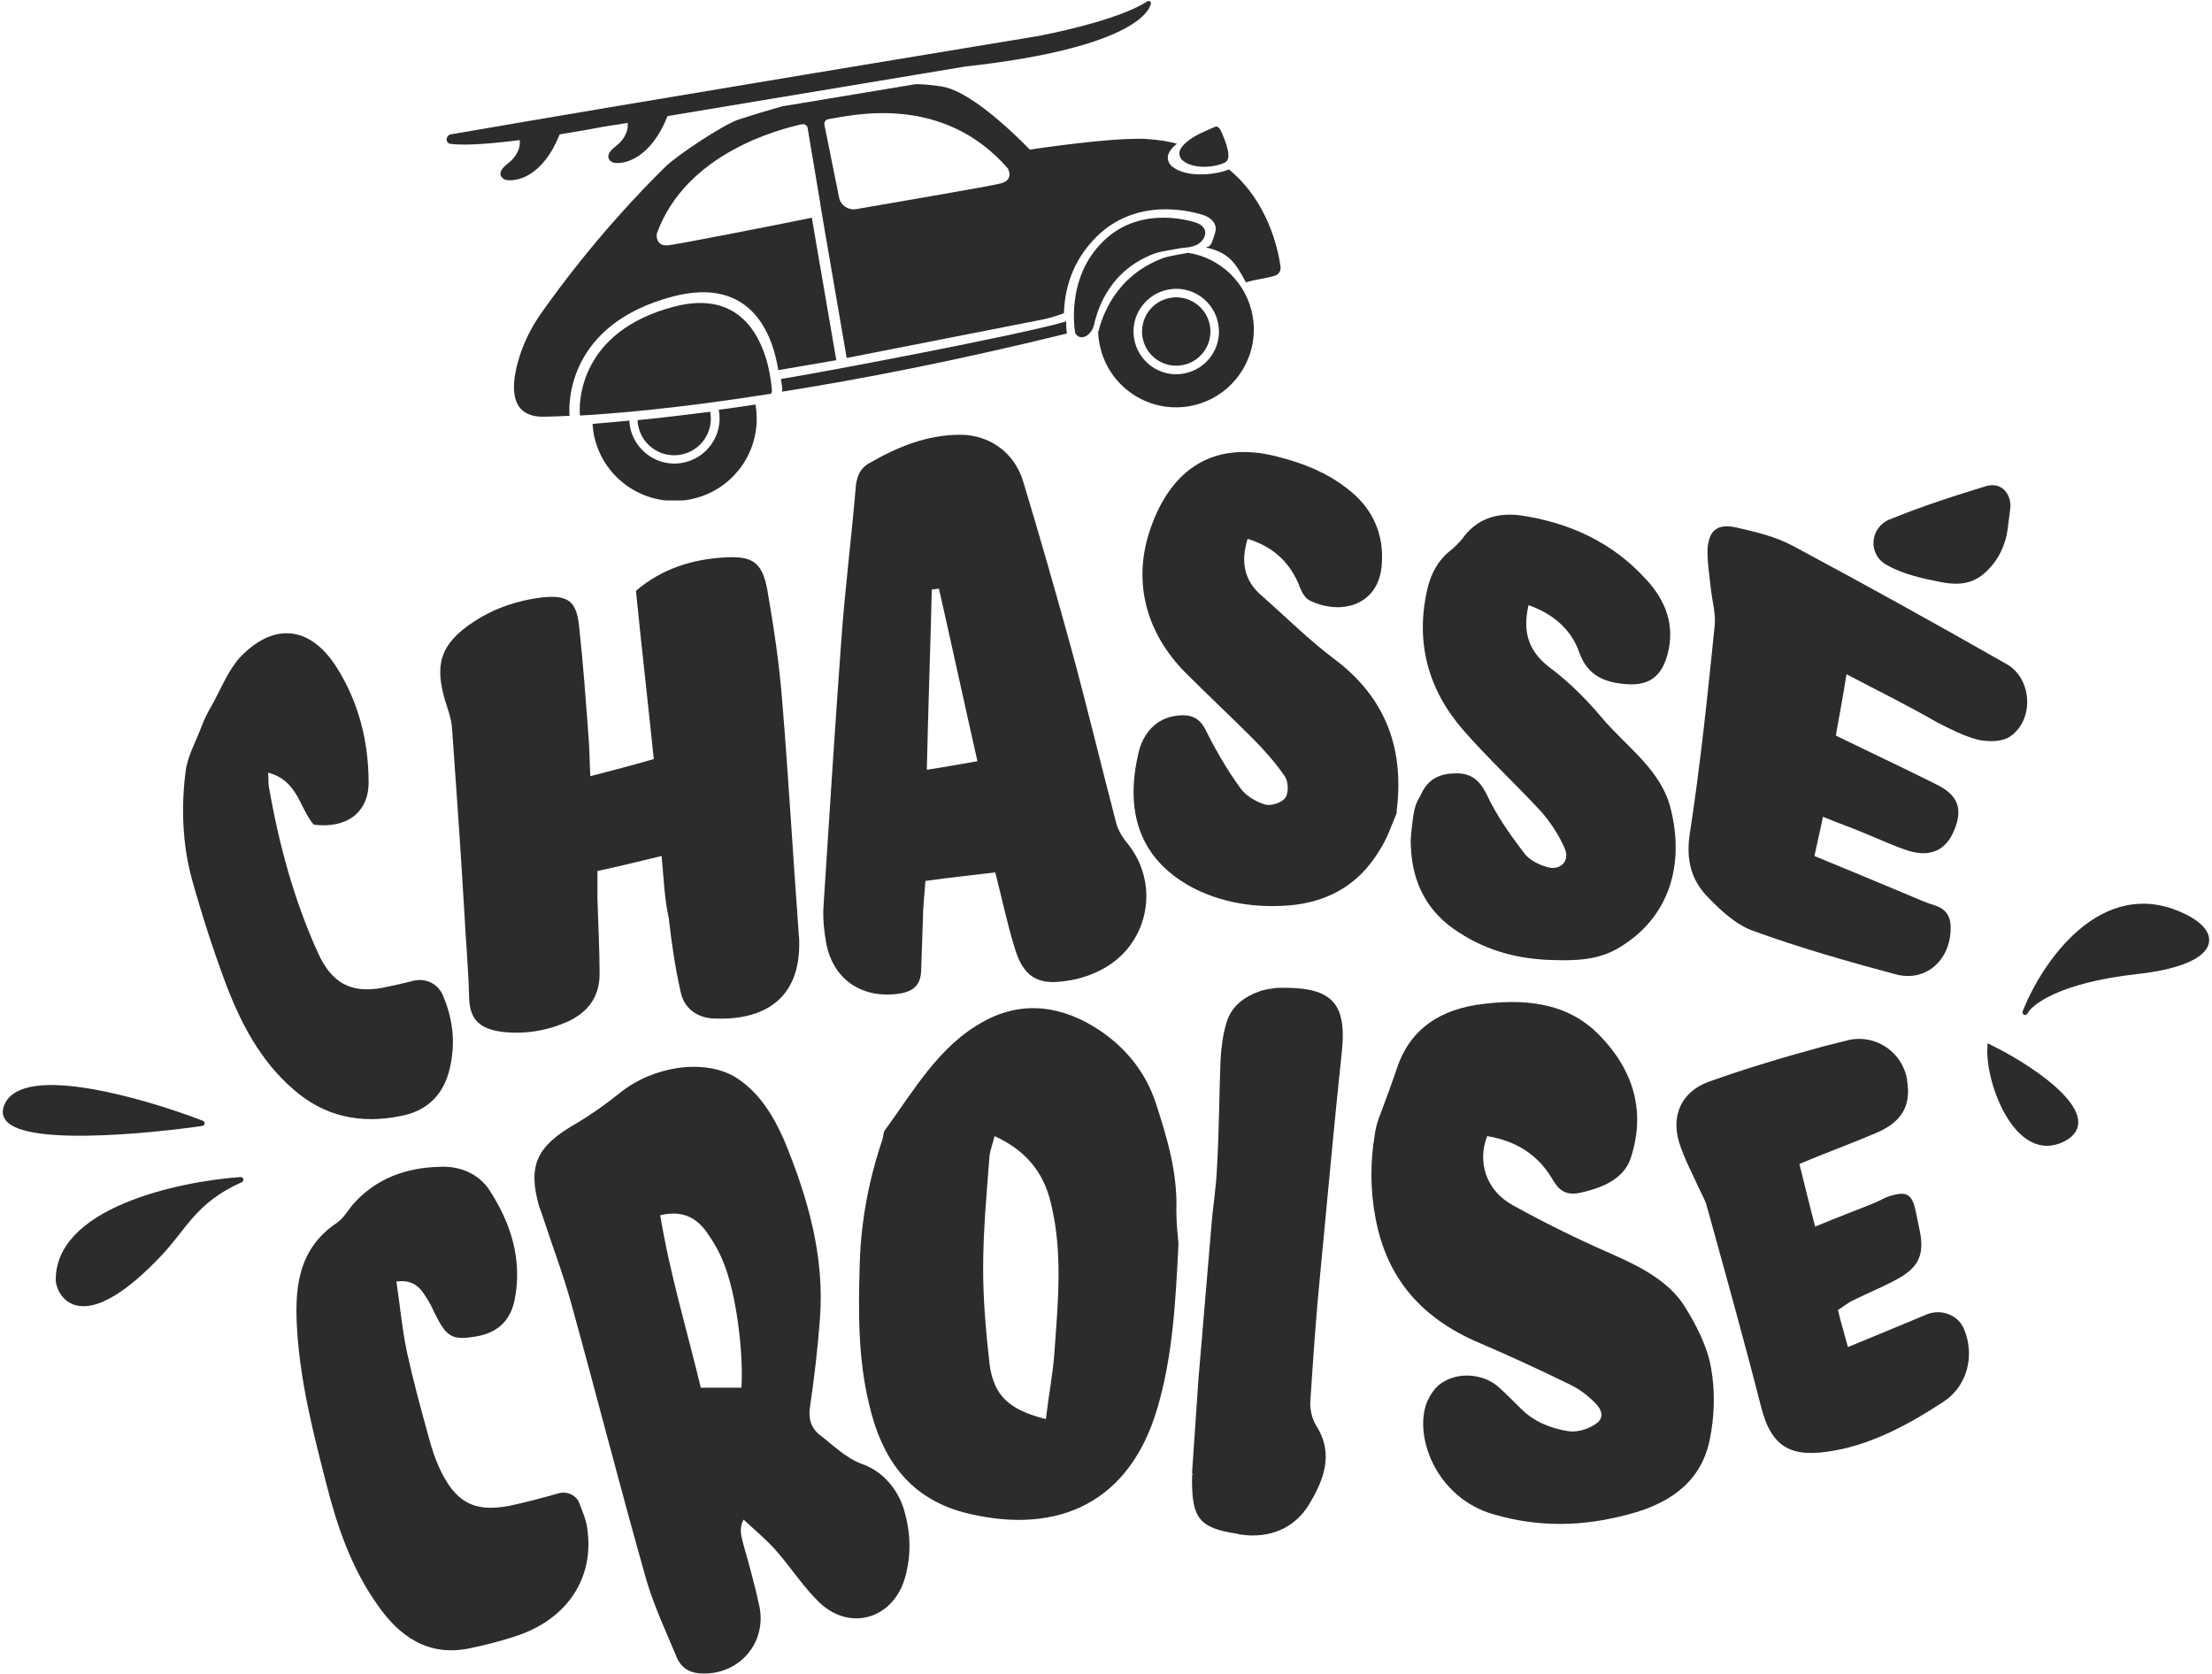
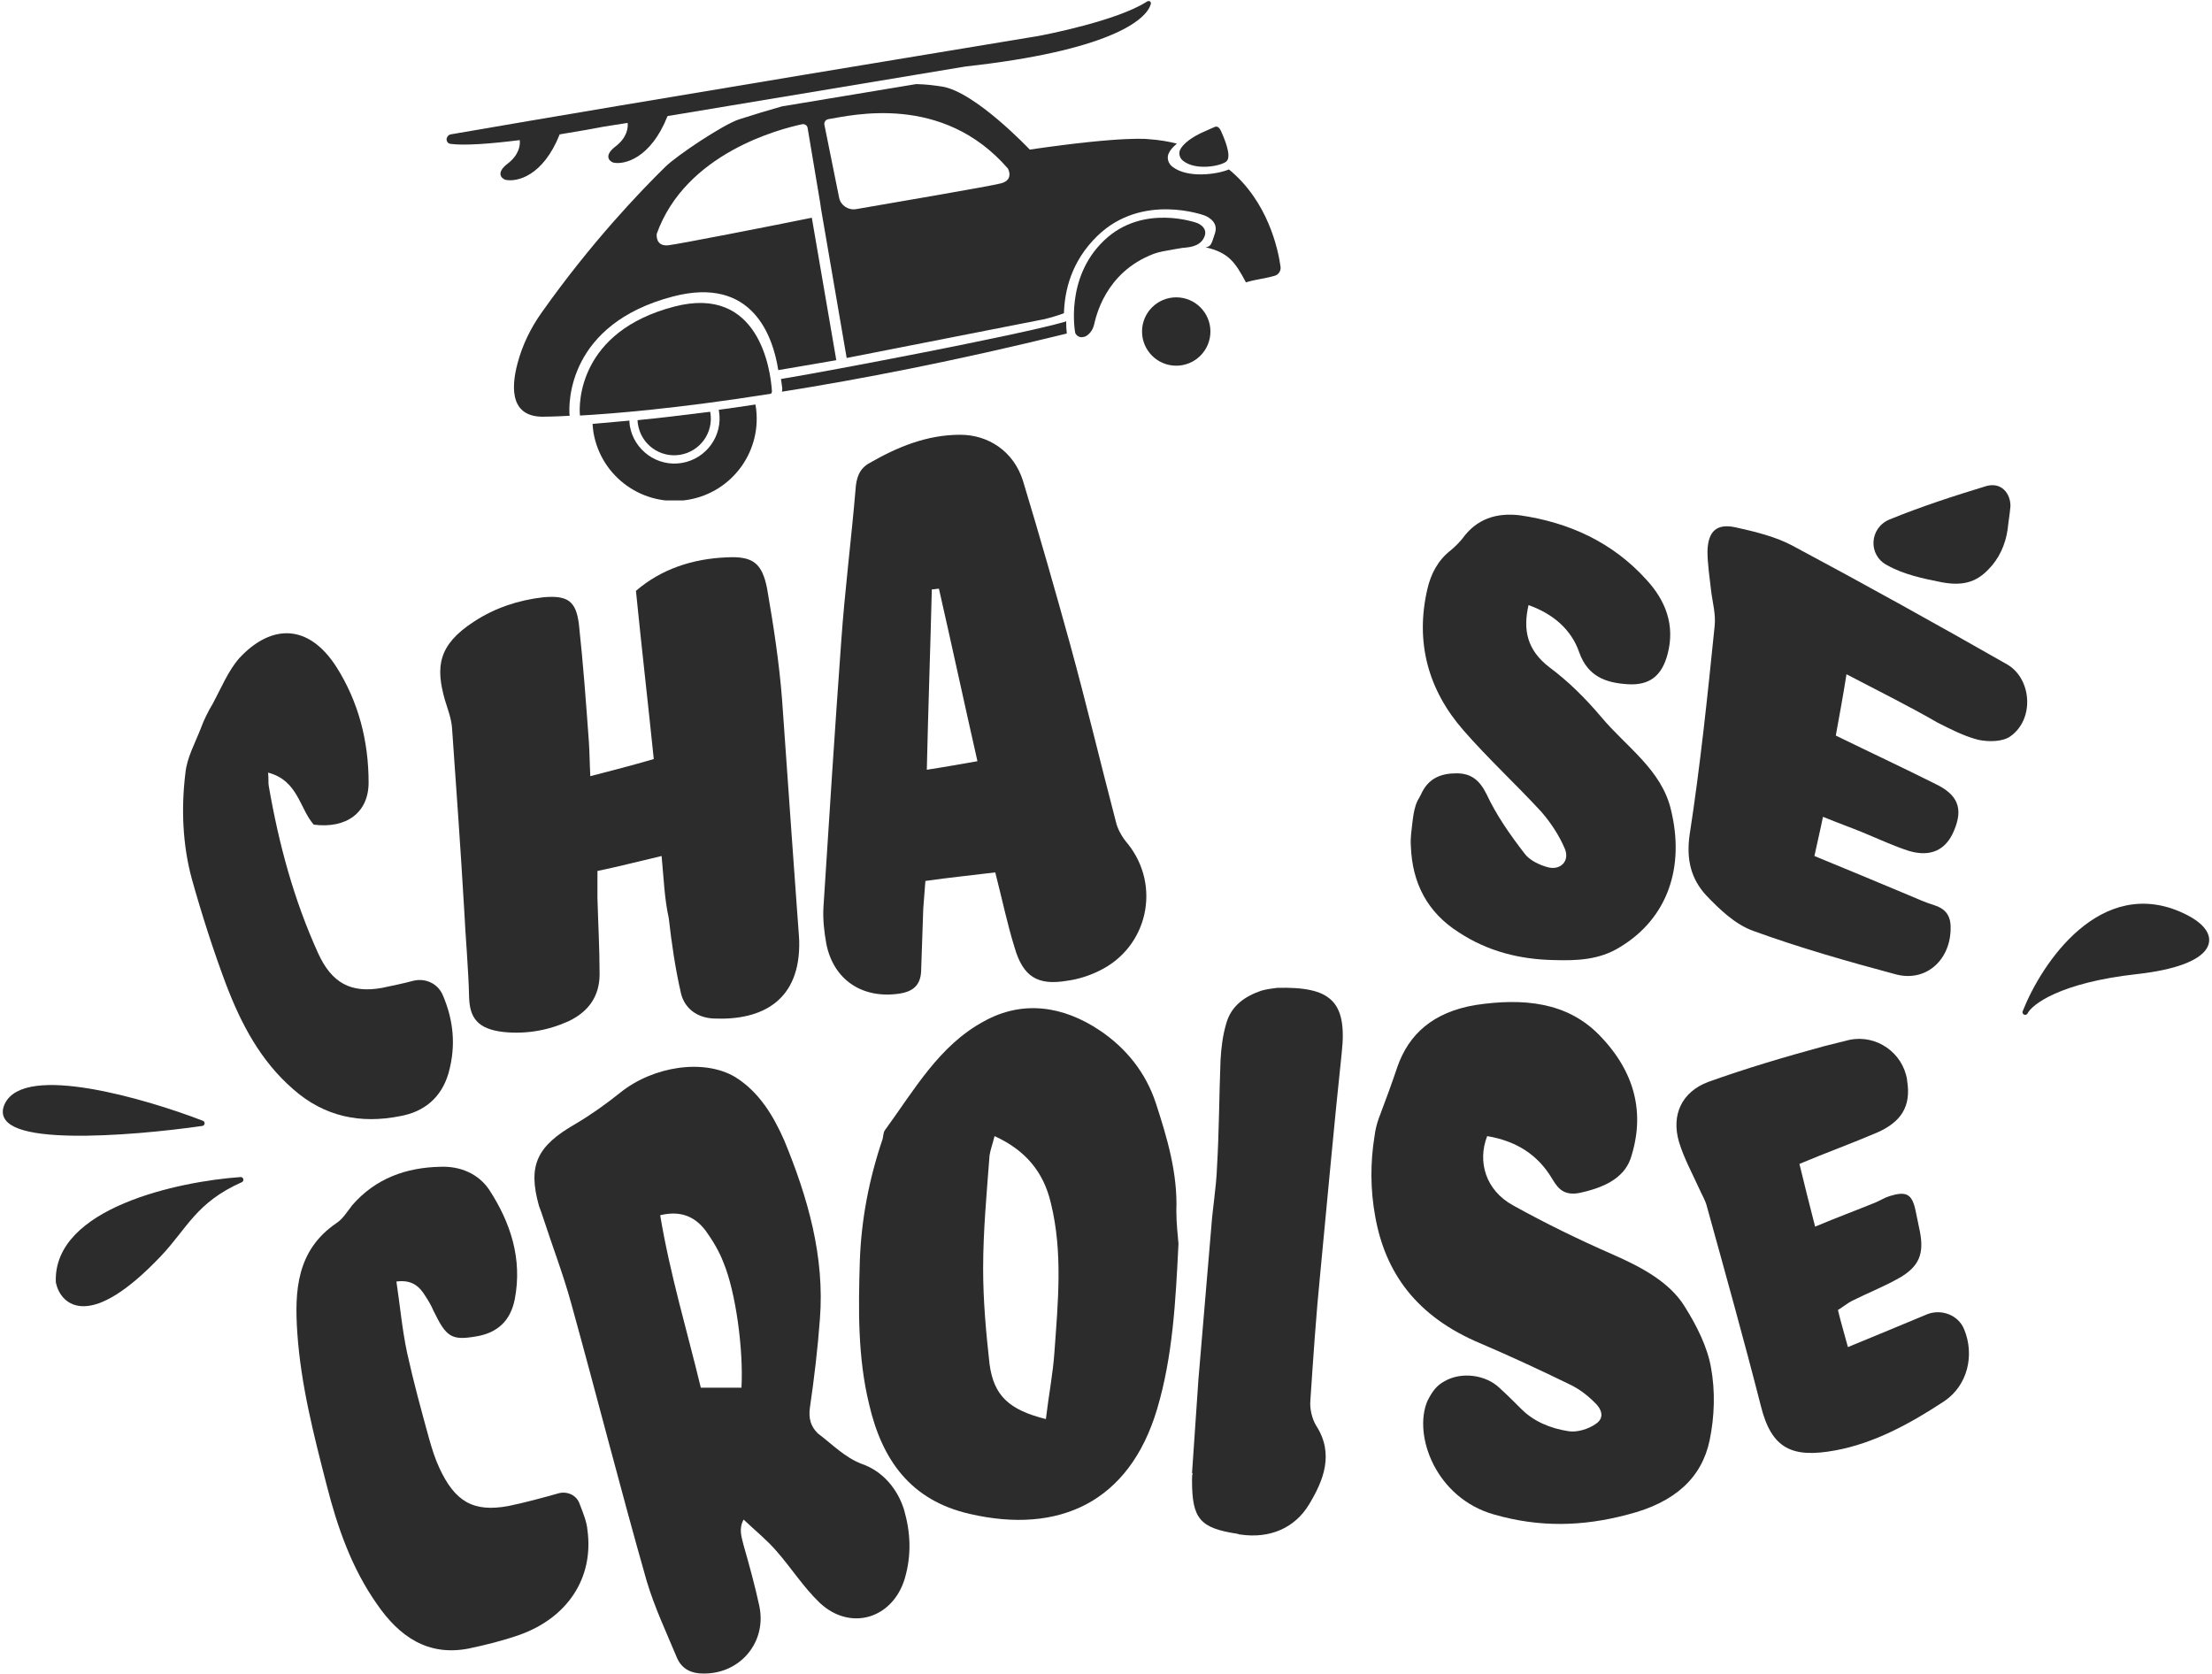
<svg xmlns="http://www.w3.org/2000/svg" width="403" height="305" viewBox="0 0 403 305" fill="none">
  <path d="M157.036 266.726C160.802 268.025 163.53 271.271 164.699 275.037C165.868 279.063 166.128 283.218 164.829 287.633C162.621 294.905 154.958 297.243 149.373 292.049C146.385 289.192 144.177 285.685 141.449 282.569C139.761 280.621 137.683 278.933 135.475 276.855C134.566 278.543 135.085 279.972 135.475 281.53C136.514 285.166 137.553 288.932 138.332 292.568C139.761 299.191 134.825 305.034 128.071 304.904C125.993 304.904 124.305 304.125 123.395 302.177C121.447 297.503 119.239 292.828 117.81 288.023C113.004 271.141 108.718 254.26 104.042 237.378C102.614 232.184 100.665 227.119 98.977 221.925C98.717 221.146 98.457 220.367 98.198 219.717C96.119 212.316 97.808 208.809 104.822 204.784C107.679 203.096 110.407 201.148 113.004 199.07C118.979 194.265 128.201 192.837 133.916 196.213C138.332 198.94 140.93 203.355 142.878 207.77C147.164 218.159 150.282 228.937 149.373 240.365C148.983 245.689 148.333 251.143 147.554 256.467C147.294 258.415 147.684 259.844 148.983 261.142C151.581 263.09 153.919 265.557 157.036 266.726ZM135.085 252.831C135.475 245.949 134.046 235.43 131.838 230.106C131.059 228.028 129.89 226.08 128.591 224.262C126.643 221.665 124.045 220.497 120.278 221.406C122.097 232.314 125.214 242.572 127.682 252.831C130.539 252.831 132.877 252.831 135.085 252.831Z" fill="#2C2C2C" />
-   <path d="M120.538 155.957C116.122 156.996 112.615 157.905 108.848 158.684C108.848 160.502 108.848 162.061 108.848 163.619C108.978 168.294 109.238 172.839 109.238 177.514C109.238 181.539 107.16 184.396 103.523 186.084C99.756 187.772 95.86 188.422 91.833 188.032C86.897 187.513 85.599 185.305 85.469 181.799C85.339 176.345 84.819 170.891 84.56 165.567C83.91 154.529 83.131 143.621 82.352 132.583C82.222 130.895 81.572 129.206 81.053 127.518C79.364 121.545 79.754 117.519 86.378 113.234C90.145 110.767 94.431 109.338 98.977 108.819C103.393 108.429 104.952 109.468 105.471 113.753C106.251 120.895 106.77 128.038 107.29 135.18C107.419 136.998 107.419 138.946 107.549 141.413C111.576 140.374 115.083 139.465 119.109 138.296C118.07 128.168 116.901 118.039 115.862 107.65C120.538 103.624 126.253 101.806 132.358 101.547C137.163 101.287 138.852 102.585 139.761 107.26C140.93 114.013 141.969 120.766 142.489 127.518C143.658 141.543 144.437 155.568 145.476 169.462C145.476 170.112 145.606 170.761 145.606 171.41C145.866 182.318 138.852 185.954 130.02 185.565C127.032 185.435 124.694 183.747 124.045 180.89C123.006 176.345 122.356 171.8 121.837 167.255C121.058 163.749 120.928 160.113 120.538 155.957Z" fill="#2C2C2C" />
+   <path d="M120.538 155.957C116.122 156.996 112.615 157.905 108.848 158.684C108.848 160.502 108.848 162.061 108.848 163.619C108.978 168.294 109.238 172.839 109.238 177.514C109.238 181.539 107.16 184.396 103.523 186.084C99.756 187.772 95.86 188.422 91.833 188.032C86.897 187.513 85.599 185.305 85.469 181.799C85.339 176.345 84.819 170.891 84.56 165.567C83.91 154.529 83.131 143.621 82.352 132.583C82.222 130.895 81.572 129.206 81.053 127.518C79.364 121.545 79.754 117.519 86.378 113.234C90.145 110.767 94.431 109.338 98.977 108.819C103.393 108.429 104.952 109.468 105.471 113.753C106.251 120.895 106.77 128.038 107.29 135.18C107.419 136.998 107.419 138.946 107.549 141.413C111.576 140.374 115.083 139.465 119.109 138.296C118.07 128.168 116.901 118.039 115.862 107.65C120.538 103.624 126.253 101.806 132.358 101.547C137.163 101.287 138.852 102.585 139.761 107.26C140.93 114.013 141.969 120.766 142.489 127.518C145.476 170.112 145.606 170.761 145.606 171.41C145.866 182.318 138.852 185.954 130.02 185.565C127.032 185.435 124.694 183.747 124.045 180.89C123.006 176.345 122.356 171.8 121.837 167.255C121.058 163.749 120.928 160.113 120.538 155.957Z" fill="#2C2C2C" />
  <path d="M181.324 158.944C177.168 159.463 173.142 159.853 168.596 160.502C168.466 162.19 168.336 163.879 168.206 165.567C168.076 169.333 167.946 173.228 167.816 176.994C167.686 179.462 166.388 180.63 163.92 181.02C157.166 182.059 151.84 178.553 150.542 171.93C150.152 169.722 149.892 167.515 150.022 165.307C151.061 149.075 152.1 132.842 153.269 116.74C153.919 107.52 155.088 98.43 155.867 89.21C155.997 87.132 156.516 85.444 158.335 84.405C163.53 81.418 168.855 79.211 174.96 79.211C180.026 79.211 184.702 82.198 186.39 87.652C189.377 97.521 192.235 107.52 194.962 117.389C197.95 128.297 200.548 139.205 203.405 150.114C203.795 151.412 204.574 152.711 205.483 153.75C211.588 161.411 209.12 172.579 200.288 176.864C198.469 177.773 196.391 178.423 194.443 178.682C189.118 179.591 186.39 178.033 184.831 172.579C183.533 168.424 182.623 164.008 181.324 158.944ZM178.077 138.686C175.609 127.778 173.401 117.519 171.063 107.26C170.674 107.26 170.154 107.39 169.765 107.39C169.505 118.039 169.115 128.817 168.855 140.244C172.232 139.725 175.09 139.205 178.077 138.686Z" fill="#2C2C2C" />
  <path d="M263.153 251.663C266.27 249.844 270.686 250.494 273.154 252.831C274.583 254.13 275.881 255.428 277.18 256.727C279.388 258.935 282.376 260.233 285.753 260.753C287.311 261.012 289.39 260.363 290.688 259.454C292.507 258.285 291.728 256.597 290.429 255.428C289.13 254.13 287.571 252.961 285.883 252.182C280.557 249.585 275.232 247.117 269.777 244.78C257.957 239.845 252.372 231.794 250.554 221.665C249.645 216.731 249.644 211.796 250.424 206.991C250.554 205.952 250.813 204.784 251.203 203.745C252.372 200.628 253.541 197.512 254.58 194.395C256.658 188.422 261.074 184.396 268.868 183.097C277.57 181.799 285.493 182.578 291.338 188.551C297.962 195.304 299.78 202.966 297.053 211.147C295.754 214.783 291.987 216.471 287.571 217.38C284.454 217.899 283.545 215.952 282.636 214.523C280.168 210.497 276.401 207.9 270.946 206.991C269.127 211.666 270.686 216.861 275.622 219.588C281.467 222.834 287.571 225.821 293.806 228.548C299.131 230.885 304.197 233.612 306.924 238.027C309.132 241.534 311.081 245.429 311.73 249.195C312.509 253.481 312.379 258.026 311.47 262.441C310.041 269.193 305.236 273.738 296.533 275.946C288.221 278.154 280.427 278.283 272.245 275.946C261.594 272.959 257.438 261.532 260.035 255.299C260.945 253.481 261.724 252.442 263.153 251.663Z" fill="#2C2C2C" />
  <path d="M48.841 140.763C48.971 141.932 48.841 142.581 48.971 143.231C50.789 153.749 53.517 163.878 57.933 173.618C60.401 179.072 63.908 181.02 69.623 179.981C71.441 179.591 73.389 179.202 75.338 178.682C77.546 178.163 79.754 179.202 80.663 181.279C82.611 185.824 83.131 190.499 81.702 195.564C80.403 199.979 77.286 202.576 72.87 203.355C65.726 204.784 59.102 203.485 53.387 198.421C47.412 193.226 43.905 186.474 41.178 179.331C38.84 173.098 36.761 166.605 34.943 160.112C33.255 153.879 32.995 147.256 33.774 140.893C34.034 138.036 35.593 135.309 36.632 132.582C37.151 131.154 37.93 129.596 38.71 128.297C40.268 125.44 41.567 122.194 43.645 119.856C49.49 113.623 56.244 113.623 61.31 121.544C65.336 127.907 67.155 135.05 67.155 142.581C67.155 148.036 63.128 151.022 57.154 150.243C54.556 147.256 54.296 142.192 48.841 140.763Z" fill="#2C2C2C" />
  <path d="M214.705 226.6C214.186 237.118 213.666 247.117 210.809 256.727C205.743 273.738 192.884 279.582 176.649 275.816C165.868 273.349 160.673 265.947 158.335 255.818C156.257 247.247 156.386 238.547 156.646 229.846C156.906 222.185 158.335 214.783 160.803 207.511C160.932 206.991 160.932 206.342 161.192 205.952C166.518 198.68 171.064 190.499 179.246 186.084C186.26 182.188 193.664 183.227 200.418 187.772C205.224 191.019 208.73 195.434 210.549 200.888C212.627 207.251 214.575 213.744 214.316 220.626C214.316 222.834 214.575 225.042 214.705 226.6ZM190.546 258.545C191.066 254.13 191.845 250.234 192.105 246.338C192.755 237.248 193.664 228.158 191.456 219.198C190.157 213.614 186.91 209.588 181.195 206.991C180.805 208.55 180.415 209.588 180.285 210.497C179.766 217.38 179.116 224.262 179.116 231.145C179.116 236.989 179.636 242.702 180.285 248.546C181.065 254.26 183.792 256.857 190.546 258.545Z" fill="#2C2C2C" />
  <path d="M336.408 122.843C335.759 126.999 335.109 130.375 334.46 134.011C340.565 136.998 346.669 139.855 352.644 142.842C356.671 144.79 357.71 147.257 356.021 151.282C354.592 154.789 351.865 156.217 347.838 155.048C344.981 154.139 342.253 152.841 339.396 151.672C337.188 150.763 334.98 149.984 332.122 148.815C331.603 151.412 331.083 153.49 330.563 155.957C336.278 158.295 341.864 160.632 347.449 162.97C349.007 163.619 350.696 164.398 352.384 164.918C354.852 165.697 355.502 167.255 355.372 169.592C355.112 175.176 350.696 178.942 345.37 177.514C336.668 175.176 327.966 172.709 319.393 169.592C316.146 168.424 313.289 165.697 310.821 163.1C308.093 160.113 307.184 156.607 307.833 152.062C309.782 139.465 311.081 126.869 312.379 114.143C312.639 111.935 311.99 109.728 311.73 107.52C311.47 105.183 311.081 102.715 311.081 100.378C311.21 96.742 312.769 95.314 316.276 96.093C319.783 96.872 323.55 97.781 326.667 99.469C339.785 106.481 352.644 113.624 365.633 121.025C370.179 123.623 370.698 131.025 366.282 134.141C364.853 135.18 362.256 135.18 360.437 134.79C357.839 134.141 355.372 132.843 353.034 131.674C348.098 128.817 342.643 126.09 336.408 122.843Z" fill="#2C2C2C" />
-   <path d="M254.45 148.165C253.411 150.633 252.762 152.71 251.333 154.918C247.307 161.671 241.072 164.787 233.409 165.047C227.824 165.307 222.109 164.268 217.173 161.671C207.302 156.347 204.964 147.516 207.432 137.127C208.211 133.751 210.549 130.764 214.575 130.375C216.783 130.115 218.472 130.635 219.641 132.972C221.459 136.608 223.538 140.244 226.005 143.62C227.044 145.049 228.863 146.088 230.551 146.607C231.59 146.867 233.669 146.218 234.188 145.309C234.838 144.4 234.708 142.322 234.058 141.413C232.37 138.946 230.292 136.608 228.213 134.53C224.187 130.505 220.031 126.609 215.874 122.454C208.86 115.311 206.522 106.351 209.25 97.391C212.627 86.483 220.16 79.86 232.889 83.236C237.435 84.405 241.722 86.093 245.358 88.95C250.034 92.456 252.242 97.261 251.723 103.105C251.073 110.377 244.189 112.195 238.474 109.338C237.565 108.818 236.916 107.39 236.526 106.221C234.708 102.196 231.85 99.598 227.304 98.17C226.005 102.325 226.655 105.832 229.902 108.559C234.318 112.454 238.474 116.61 243.15 120.116C252.502 127.128 255.879 136.478 254.45 147.776V148.165Z" fill="#2C2C2C" />
  <path d="M257.957 146.607C258.347 145.568 258.347 145.828 258.866 144.789C260.165 141.802 262.503 140.893 265.361 140.893C267.958 140.893 269.517 142.062 270.816 144.659C272.634 148.555 275.102 152.061 277.7 155.437C278.609 156.736 280.557 157.645 282.116 158.035C284.324 158.554 286.013 156.866 285.103 154.658C284.064 152.191 282.506 149.854 280.817 147.906C276.141 142.841 271.076 138.166 266.66 133.102C260.165 125.7 257.827 116.999 260.035 107.39C260.685 104.533 261.984 102.066 264.322 100.248C265.101 99.598 265.75 98.949 266.4 98.17C268.997 94.534 272.634 93.365 276.921 93.885C285.883 95.183 293.806 98.819 299.91 105.572C303.417 109.338 305.236 113.883 303.807 119.207C302.768 123.103 300.56 124.921 296.533 124.661C292.507 124.401 289.26 123.233 287.701 118.817C286.272 114.662 282.895 111.805 278.479 110.247C277.44 114.792 278.219 118.428 282.246 121.544C285.753 124.142 288.87 127.258 291.728 130.634C296.274 136.089 302.768 140.244 304.456 147.646C306.924 157.905 303.937 167.255 295.105 172.579C291.338 174.916 287.182 175.046 283.025 174.916C276.921 174.786 271.076 173.358 265.75 169.852C260.035 166.216 257.308 160.891 257.048 154.269C256.918 152.581 257.178 151.412 257.308 149.983C257.438 148.945 257.568 147.776 257.957 146.607Z" fill="#2C2C2C" />
  <path d="M101.834 272.051C103.393 271.661 105.081 272.44 105.601 273.998C106.25 275.687 106.9 277.245 107.03 278.803C108.199 287.504 103.393 294.776 94.561 297.892C91.573 298.931 88.456 299.71 85.339 300.36C77.935 301.788 72.74 298.152 68.713 292.308C64.037 285.686 61.44 278.154 59.492 270.492C57.154 261.402 54.816 252.312 54.166 242.832C53.647 235.171 54.036 227.769 61.31 222.834C62.479 222.055 63.258 220.757 64.167 219.588C68.454 214.653 74.039 212.705 80.273 212.576C83.91 212.446 87.157 213.874 89.106 216.731C93.002 222.704 95.21 229.327 93.781 236.729C93.002 240.625 90.664 242.832 86.767 243.482C82.222 244.261 81.312 243.612 78.974 238.807C78.585 237.898 78.065 236.989 77.546 236.21C76.507 234.522 75.208 233.093 72.22 233.483C72.87 237.768 73.259 242.183 74.169 246.469C75.338 251.793 76.766 256.987 78.195 262.181C78.715 263.999 79.234 265.688 80.013 267.376C82.871 273.609 86.248 275.557 92.612 274.388C95.73 273.739 98.587 272.96 101.834 272.051Z" fill="#2C2C2C" />
  <path d="M327.836 212.056C328.745 215.822 329.654 219.458 330.693 223.483C334.72 221.795 338.227 220.497 341.734 219.068C342.643 218.679 343.422 218.159 344.331 217.899C347.319 216.99 348.358 217.51 349.007 220.626C349.267 221.925 349.527 223.094 349.786 224.392C350.566 228.418 349.657 230.755 346.02 232.833C343.292 234.391 340.305 235.56 337.447 236.989C336.668 237.378 335.889 238.027 334.85 238.677C335.369 240.884 336.019 242.962 336.668 245.429C341.734 243.352 346.409 241.404 351.085 239.456C353.683 238.417 356.8 239.586 357.839 242.183C359.788 246.858 358.489 252.442 354.203 255.299C348.098 259.324 341.474 262.96 334.33 264.259C326.537 265.687 322.77 263.999 320.822 256.208C317.705 244.001 314.328 231.924 310.951 219.717C310.691 218.679 310.041 217.64 309.652 216.731C308.353 213.874 306.794 211.017 305.885 208.03C304.456 203.096 306.405 198.94 311.21 197.122C318.094 194.655 325.108 192.577 332.252 190.629C333.811 190.24 335.369 189.85 336.928 189.46C341.863 188.422 346.669 191.798 347.449 196.733C347.449 196.733 347.449 196.733 347.449 196.862C348.228 201.537 346.409 204.394 341.993 206.342C337.447 208.29 332.771 209.978 327.836 212.056Z" fill="#2C2C2C" />
  <path d="M217.173 268.414C217.563 262.7 217.952 256.987 218.342 251.273C219.121 242.053 219.901 232.833 220.68 223.613C220.94 219.977 221.589 216.341 221.719 212.705C222.109 206.212 222.109 199.719 222.368 193.096C222.498 190.889 222.758 188.681 223.408 186.474C224.317 183.227 226.785 181.539 229.772 180.5C230.681 180.24 231.59 180.111 232.629 179.981C242.371 179.721 245.488 182.318 244.449 191.798C243.02 205.173 241.851 218.419 240.553 231.794C239.773 239.586 239.254 247.377 238.734 255.169C238.604 256.597 238.994 258.415 239.773 259.714C243.15 264.908 241.072 269.843 238.474 274.128C235.877 278.413 231.331 280.361 226.005 279.582C225.875 279.582 225.746 279.582 225.486 279.452C218.602 278.413 217.173 276.725 217.173 269.713C217.173 269.193 217.173 268.804 217.303 268.284C217.303 268.414 217.173 268.414 217.173 268.414Z" fill="#2C2C2C" />
  <path d="M365.762 96.482C365.373 99.209 364.204 101.806 362.256 103.754C359.918 106.222 357.32 106.741 353.813 106.092C350.436 105.442 346.799 104.663 343.812 102.975C340.305 101.157 340.565 96.223 344.201 94.664C349.916 92.327 355.891 90.379 361.866 88.561C364.594 87.782 366.282 89.859 366.282 92.197C366.152 93.755 365.892 95.184 365.762 96.482Z" fill="#2C2C2C" />
  <g clip-path="url(#clip0)">
    <path d="M215.501 29.263C214.898 28.781 214.697 27.897 215.018 27.254C215.42 26.491 216.385 25.446 218.635 24.321C218.635 24.321 221.368 23.076 221.449 23.076C221.65 23.035 222.092 23.035 222.494 23.96C222.895 24.884 224.543 28.5 223.418 29.424C222.413 30.267 217.791 31.151 215.501 29.263Z" fill="#2C2C2C" />
    <path d="M195.889 60.642C195.889 60.642 196.331 61.848 197.778 61.285C197.778 61.285 198.944 60.723 199.305 59.236C199.667 57.79 201.274 49.674 210.156 46.259C210.719 46.058 211.322 45.897 211.924 45.777C213.05 45.576 214.818 45.254 215.381 45.174C216.184 45.054 218.475 45.134 219.359 43.286C220.284 41.438 218.113 40.634 218.113 40.634C218.113 40.634 208.227 36.978 201.114 43.848C193.96 50.678 195.889 60.642 195.889 60.642Z" fill="#2C2C2C" />
    <path d="M214.294 66.628C217.735 66.628 220.524 63.84 220.524 60.4C220.524 56.961 217.735 54.173 214.294 54.173C210.854 54.173 208.065 56.961 208.065 60.4C208.065 63.84 210.854 66.628 214.294 66.628Z" fill="#2C2C2C" />
-     <path d="M216.465 46.057C215.621 46.218 214.455 46.419 213.611 46.579C212.968 46.7 212.325 46.861 211.682 47.102C203.122 50.396 200.751 57.789 200.068 60.561C200.108 61.164 200.148 61.767 200.269 62.369C201.555 70.083 208.869 75.306 216.585 74.021C224.301 72.735 229.526 65.423 228.24 57.709C227.195 51.521 222.332 46.981 216.465 46.057ZM215.581 68.075C211.321 68.798 207.342 65.905 206.618 61.686C205.895 57.427 208.789 53.45 213.008 52.727C217.268 52.003 221.247 54.896 221.97 59.115C222.694 63.334 219.84 67.351 215.581 68.075Z" fill="#2C2C2C" />
    <path d="M122.826 55.862C105.384 60.402 105.424 73.58 105.665 75.709C111.412 75.388 123.268 74.464 140.468 71.732C140.589 71.571 140.669 71.37 140.629 71.169C140.388 67.513 138.338 51.804 122.826 55.862Z" fill="#2C2C2C" />
    <path d="M137.615 73.698C135.285 74.06 133.074 74.381 130.944 74.662C130.944 74.743 130.984 74.783 130.984 74.863C131.748 79.363 128.694 83.582 124.233 84.345C119.772 85.109 115.512 82.055 114.748 77.596C114.708 77.274 114.668 76.953 114.668 76.631C112.136 76.872 109.885 77.073 107.956 77.234C107.996 77.716 108.037 78.238 108.117 78.761C109.483 86.917 117.2 92.421 125.358 91.055C133.516 89.689 139.022 81.975 137.656 73.819C137.615 73.698 137.615 73.698 137.615 73.698Z" fill="#2C2C2C" />
    <path d="M116.155 76.551C116.155 76.832 116.195 77.073 116.235 77.355C116.838 81.011 120.294 83.462 123.911 82.859C127.568 82.256 130.02 78.801 129.417 75.185C129.417 75.145 129.377 75.065 129.377 75.024C124.273 75.667 119.852 76.19 116.155 76.551Z" fill="#2C2C2C" />
    <path d="M194 58.633C185.48 61.084 150.596 67.673 143.523 68.838C142.88 68.959 142.478 68.999 142.358 69.039H142.277C142.398 69.923 142.478 70.245 142.519 70.767C142.519 71.008 142.519 71.209 142.438 71.37C156.625 69.12 173.986 65.785 194.362 60.763C194.281 60.039 194.241 59.517 194.241 58.513L194 58.633Z" fill="#2C2C2C" />
    <path fill-rule="evenodd" clip-rule="evenodd" d="M82.114 24.482C115.953 18.616 185.278 7.205 188.654 6.643C188.775 6.643 188.815 6.602 188.935 6.602C190.503 6.321 203.524 3.79 208.949 0.295C209.311 0.053 209.753 0.254 209.673 0.696C208.869 3.83 201.514 9.294 175.955 12.107L121.62 21.147C118.565 28.861 113.743 30.066 111.733 29.624C110.97 29.343 109.965 28.339 112.175 26.651C114.225 25.084 114.466 23.276 114.345 22.392L110.005 23.075C107.835 23.477 105.022 23.999 101.967 24.482C98.913 32.156 94.131 33.2 92.081 32.758C91.317 32.477 90.313 31.473 92.523 29.785C94.532 28.258 94.814 26.45 94.693 25.526C89.549 26.169 84.646 26.571 82.034 26.209C81.552 26.129 81.27 25.647 81.391 25.165C81.511 24.803 81.793 24.522 82.114 24.482Z" fill="#2C2C2C" />
    <path d="M149.591 38.102L154.253 65.222L190.061 58.191C190.623 58.07 191.226 57.91 191.789 57.749C192.593 57.508 193.276 57.267 193.838 57.066C193.959 52.968 195.165 47.624 199.907 43.004C208.105 35.008 219.479 39.267 219.479 39.267C219.479 39.267 222.091 40.191 221.368 42.441C220.724 44.45 220.644 44.932 219.639 45.053C223.779 46.017 224.984 47.664 226.994 51.441C229.003 50.838 230.169 50.838 232.259 50.236C232.942 50.035 233.384 49.352 233.304 48.629C232.861 45.414 231.013 36.696 223.899 30.87C221.689 31.794 216.384 32.517 213.611 30.388C212.807 29.785 212.486 28.66 213.008 27.776C213.249 27.294 213.692 26.772 214.415 26.169C212.848 25.767 211.16 25.486 209.351 25.366C209.351 25.366 205.212 24.683 187.609 27.254C187.609 27.254 177.602 16.647 171.574 15.763C170.248 15.562 168.801 15.361 166.912 15.321L142.477 19.379C140.066 20.062 137.494 20.826 134.641 21.75C131.787 22.674 123.348 28.299 121.218 30.388C116.596 34.928 107.754 44.129 98.712 56.905C96.703 59.718 95.175 62.852 94.291 66.186C93.046 70.847 93.005 76.231 99.435 75.909C99.435 75.909 100.922 75.909 103.776 75.749C103.535 73.418 103.494 58.995 122.624 54.013C137.132 50.236 140.83 61.325 141.794 67.432C141.955 67.392 146.898 66.588 152.364 65.624L147.903 39.669C140.83 41.115 123.589 44.49 121.74 44.691C119.329 44.932 119.65 42.602 119.65 42.602C124.915 27.897 142.035 23.518 146.135 22.634C146.617 22.553 147.059 22.834 147.139 23.317L149.39 36.736L149.591 38.102ZM182.385 33.401C180.456 33.924 162.692 36.937 155.981 38.102C154.534 38.343 153.168 37.419 152.886 36.053L150.194 22.714C150.113 22.232 150.435 21.79 150.917 21.71C155.137 21.026 171.694 16.928 183.63 30.709C183.63 30.709 184.796 32.758 182.385 33.401Z" fill="#2C2C2C" />
  </g>
  <path d="M397.607 166.833C382.968 159.958 372.413 175.687 368.966 184.411C369.859 182.588 375.166 178.552 389.253 176.989C403.339 175.427 405.165 170.382 397.607 166.833Z" fill="#2C2C2C" stroke="#2C2C2C" stroke-width="0.98" stroke-linejoin="round" />
-   <path d="M362.564 190.836C362.171 197.337 367.665 211.762 375.908 207.495C382.973 203.838 371.853 195.441 362.564 190.836Z" fill="#2C2C2C" stroke="#2C2C2C" stroke-width="0.98" />
  <path d="M10.661 233.594C10.119 220.565 32.562 215.729 43.852 214.94C35.391 218.694 33.696 223.531 28.935 228.542C16.32 241.821 11.496 237.443 10.661 233.594Z" fill="#2C2C2C" stroke="#2C2C2C" stroke-width="0.98" stroke-linecap="round" stroke-linejoin="round" />
  <path d="M36.787 204.653C26.279 200.597 4.466 194.27 1.273 201.408C-1.919 208.546 23.619 206.545 36.787 204.653Z" fill="#2C2C2C" stroke="#2C2C2C" stroke-width="0.98" stroke-linecap="round" stroke-linejoin="round" />
  <defs>
    <clipPath id="clip0">
      <rect width="151.913" height="91.003" fill="white" transform="translate(81.391 0.174)" />
    </clipPath>
  </defs>
</svg>